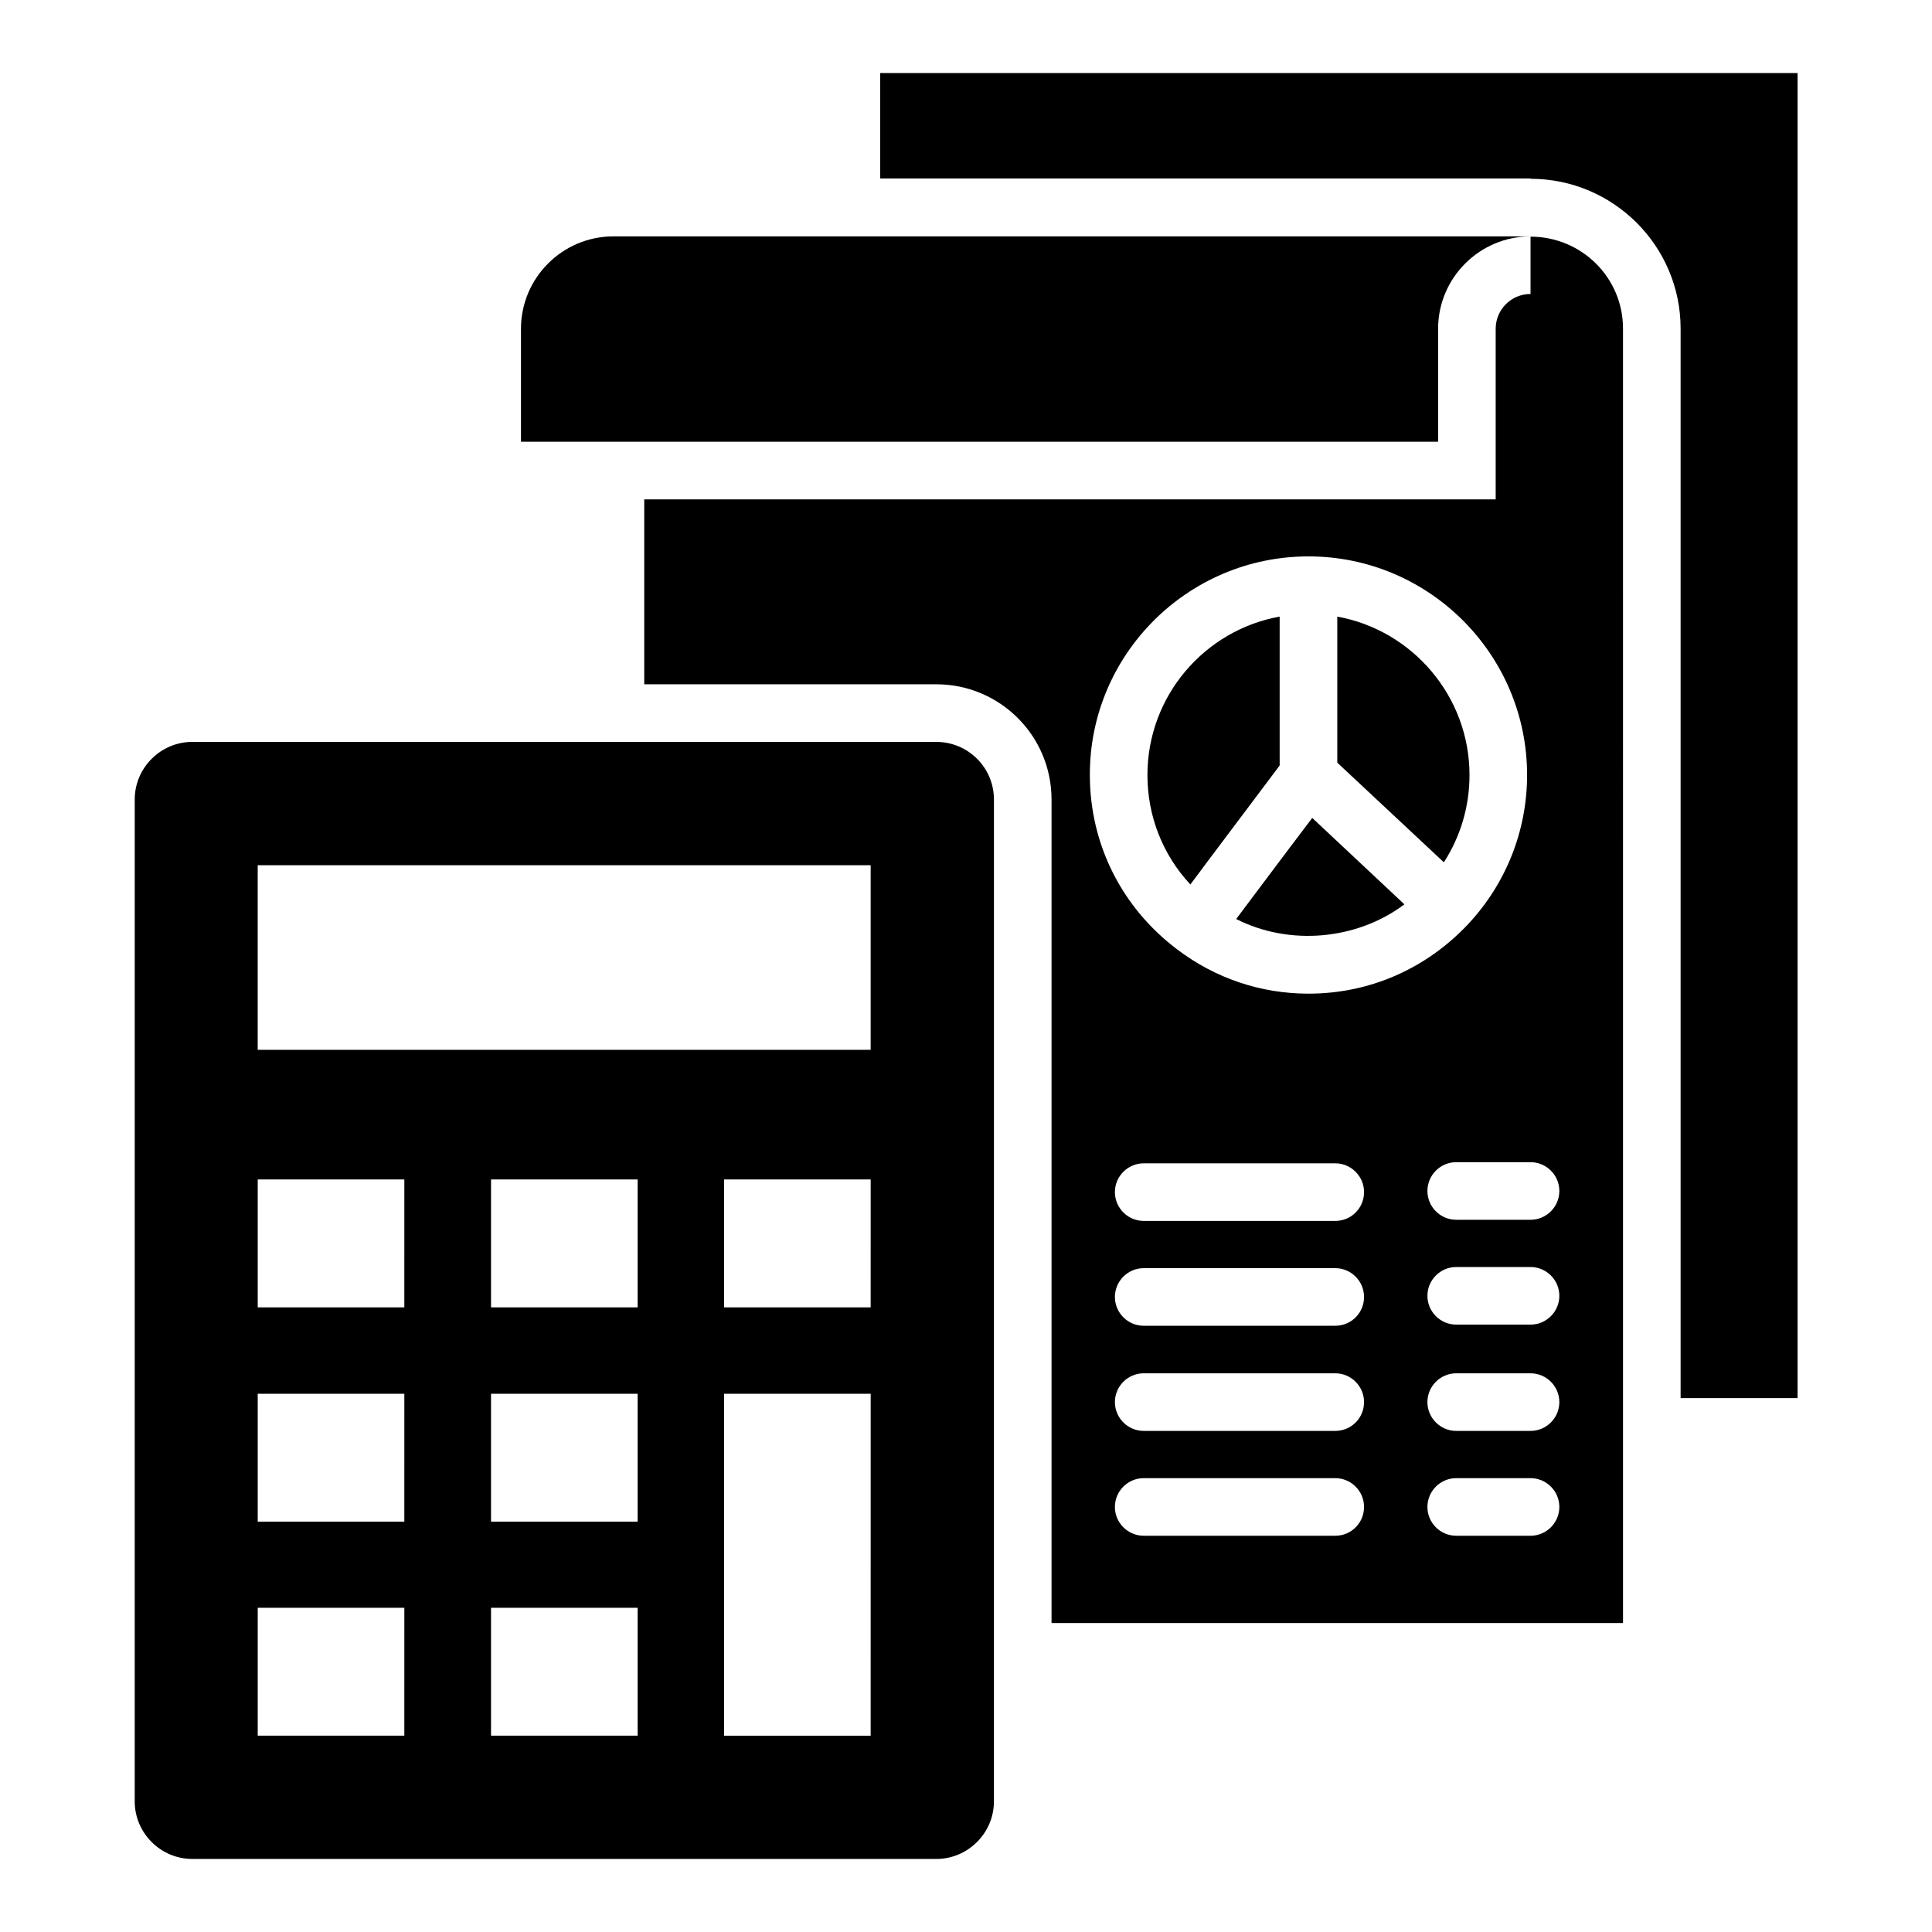
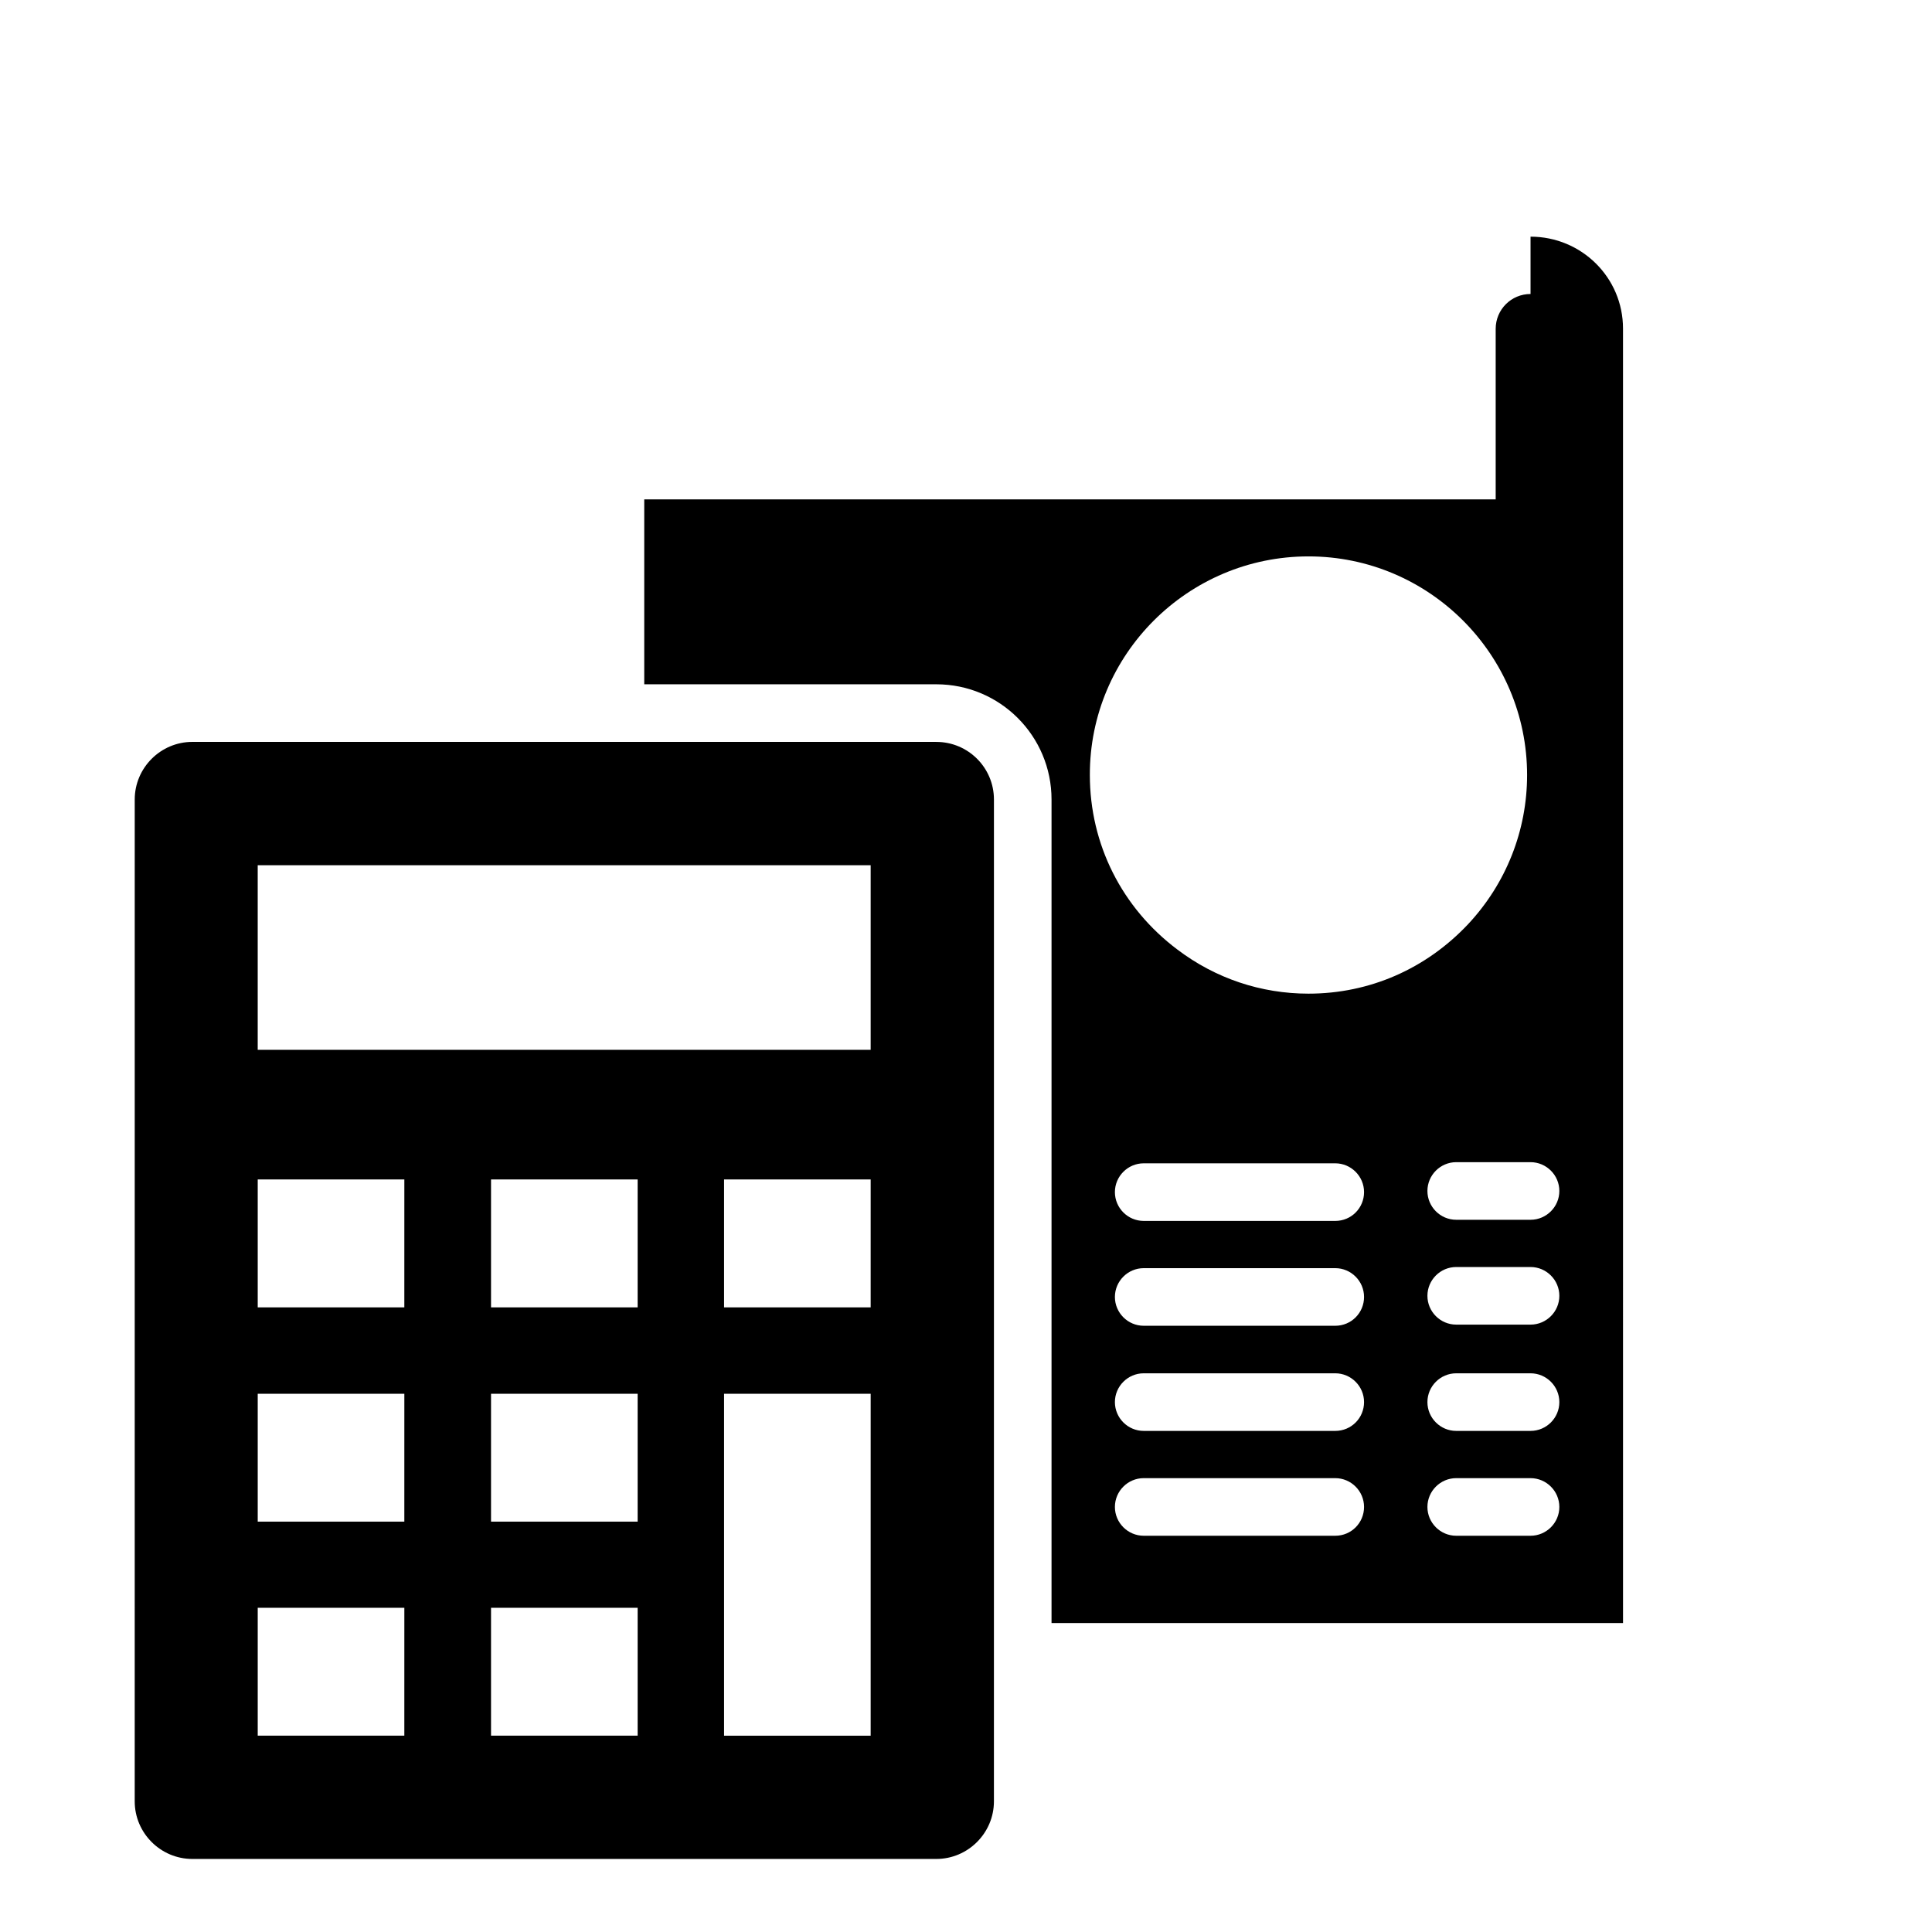
<svg xmlns="http://www.w3.org/2000/svg" fill="#000000" width="800px" height="800px" version="1.1" viewBox="144 144 512 512">
  <g>
-     <path d="m525.11 261.07v-29.922c0-13.512 10.992-24.504 24.504-24.504l-220.68-0.004h-22.367c-13.512 0-24.504 10.992-24.504 24.504v29.922h95.191z" />
    <path d="m392.14 340.61h-197.17c-8.398 0-15.266 6.871-15.266 15.266l-0.004 265.5c0 8.398 6.871 15.266 15.266 15.266h197.17c8.398 0 15.266-6.871 15.266-15.266l0.004-265.49c0-8.477-6.871-15.27-15.266-15.27zm-140.91 263.36h-38.93v-33.895h38.855l-0.004 33.895zm0-56.715h-38.93v-33.895h38.855l-0.004 33.895zm0-56.793h-38.93v-33.895h38.855l-0.004 33.895zm61.754 113.51h-38.855v-33.895h38.855zm0-56.715h-38.855v-33.895h38.855zm0-56.793h-38.855v-33.895h38.855zm61.754 113.51h-38.852v-90.609h38.855zm0-113.51h-38.852v-33.895h38.855zm0-68.246h-162.44v-48.93h162.44z" />
-     <path d="m377.25 163.36v27.938l172.36 0.004v0.078c21.906 0 39.77 17.785 39.77 39.695v283.43h30.992l0.004-351.14z" />
-     <path d="m464.88 371.14 18.242-24.273v-39.465c-19.922 3.586-35.039 21.07-35.039 41.984 0 10.914 4.047 21.145 11.375 29.008z" />
-     <path d="m516.18 383.66-24.426-22.902-8.016 10.609-12.137 16.184c14.121 7.176 31.984 5.574 44.578-3.891z" />
-     <path d="m526.64 372.52c4.426-6.871 6.793-14.809 6.793-23.129 0-20.914-15.191-38.395-35.039-41.984v38.703l21.145 19.77z" />
    <path d="m549.61 206.72v15.191c-5.113 0-9.238 4.121-9.238 9.238v45.191l-225.64-0.004v49.008h77.402c16.871 0 30.535 13.664 30.535 30.535v218.24h151.45l-0.004-343.05c0-13.512-10.992-24.352-24.504-24.352zm-58.852 84.73c31.984 0 57.938 26.031 57.938 57.938 0 14.734-5.574 28.777-15.648 39.543-11.145 11.832-26.105 18.398-42.289 18.398-12.594 0-24.656-4.047-34.73-11.68-14.734-11.07-23.207-27.938-23.207-46.258-0.078-31.91 25.953-57.941 57.938-57.941zm7.098 259.54h-50.762c-4.199 0-7.633-3.434-7.633-7.633s3.434-7.633 7.633-7.633h50.762c4.199 0 7.633 3.434 7.633 7.633s-3.359 7.633-7.633 7.633zm0-27.785h-50.762c-4.199 0-7.633-3.434-7.633-7.633 0-4.199 3.434-7.633 7.633-7.633h50.762c4.199 0 7.633 3.434 7.633 7.633 0 4.199-3.359 7.633-7.633 7.633zm0-27.863h-50.762c-4.199 0-7.633-3.434-7.633-7.633s3.434-7.633 7.633-7.633h50.762c4.199 0 7.633 3.434 7.633 7.633s-3.359 7.633-7.633 7.633zm0-27.785h-50.762c-4.199 0-7.633-3.434-7.633-7.633s3.434-7.633 7.633-7.633h50.762c4.199 0 7.633 3.434 7.633 7.633s-3.359 7.633-7.633 7.633zm51.754 83.434h-19.695c-4.199 0-7.633-3.434-7.633-7.633s3.434-7.633 7.633-7.633h19.695c4.199 0 7.633 3.434 7.633 7.633 0.004 4.199-3.434 7.633-7.633 7.633zm0-27.785h-19.695c-4.199 0-7.633-3.434-7.633-7.633 0-4.199 3.434-7.633 7.633-7.633h19.695c4.199 0 7.633 3.434 7.633 7.633 0.004 4.199-3.434 7.633-7.633 7.633zm0-28.168h-19.695c-4.199 0-7.633-3.434-7.633-7.633 0-4.199 3.434-7.633 7.633-7.633h19.695c4.199 0 7.633 3.434 7.633 7.633 0.004 4.199-3.434 7.633-7.633 7.633zm0-27.785h-19.695c-4.199 0-7.633-3.434-7.633-7.633 0-4.199 3.434-7.633 7.633-7.633h19.695c4.199 0 7.633 3.434 7.633 7.633 0.004 4.195-3.434 7.633-7.633 7.633z" />
  </g>
</svg>